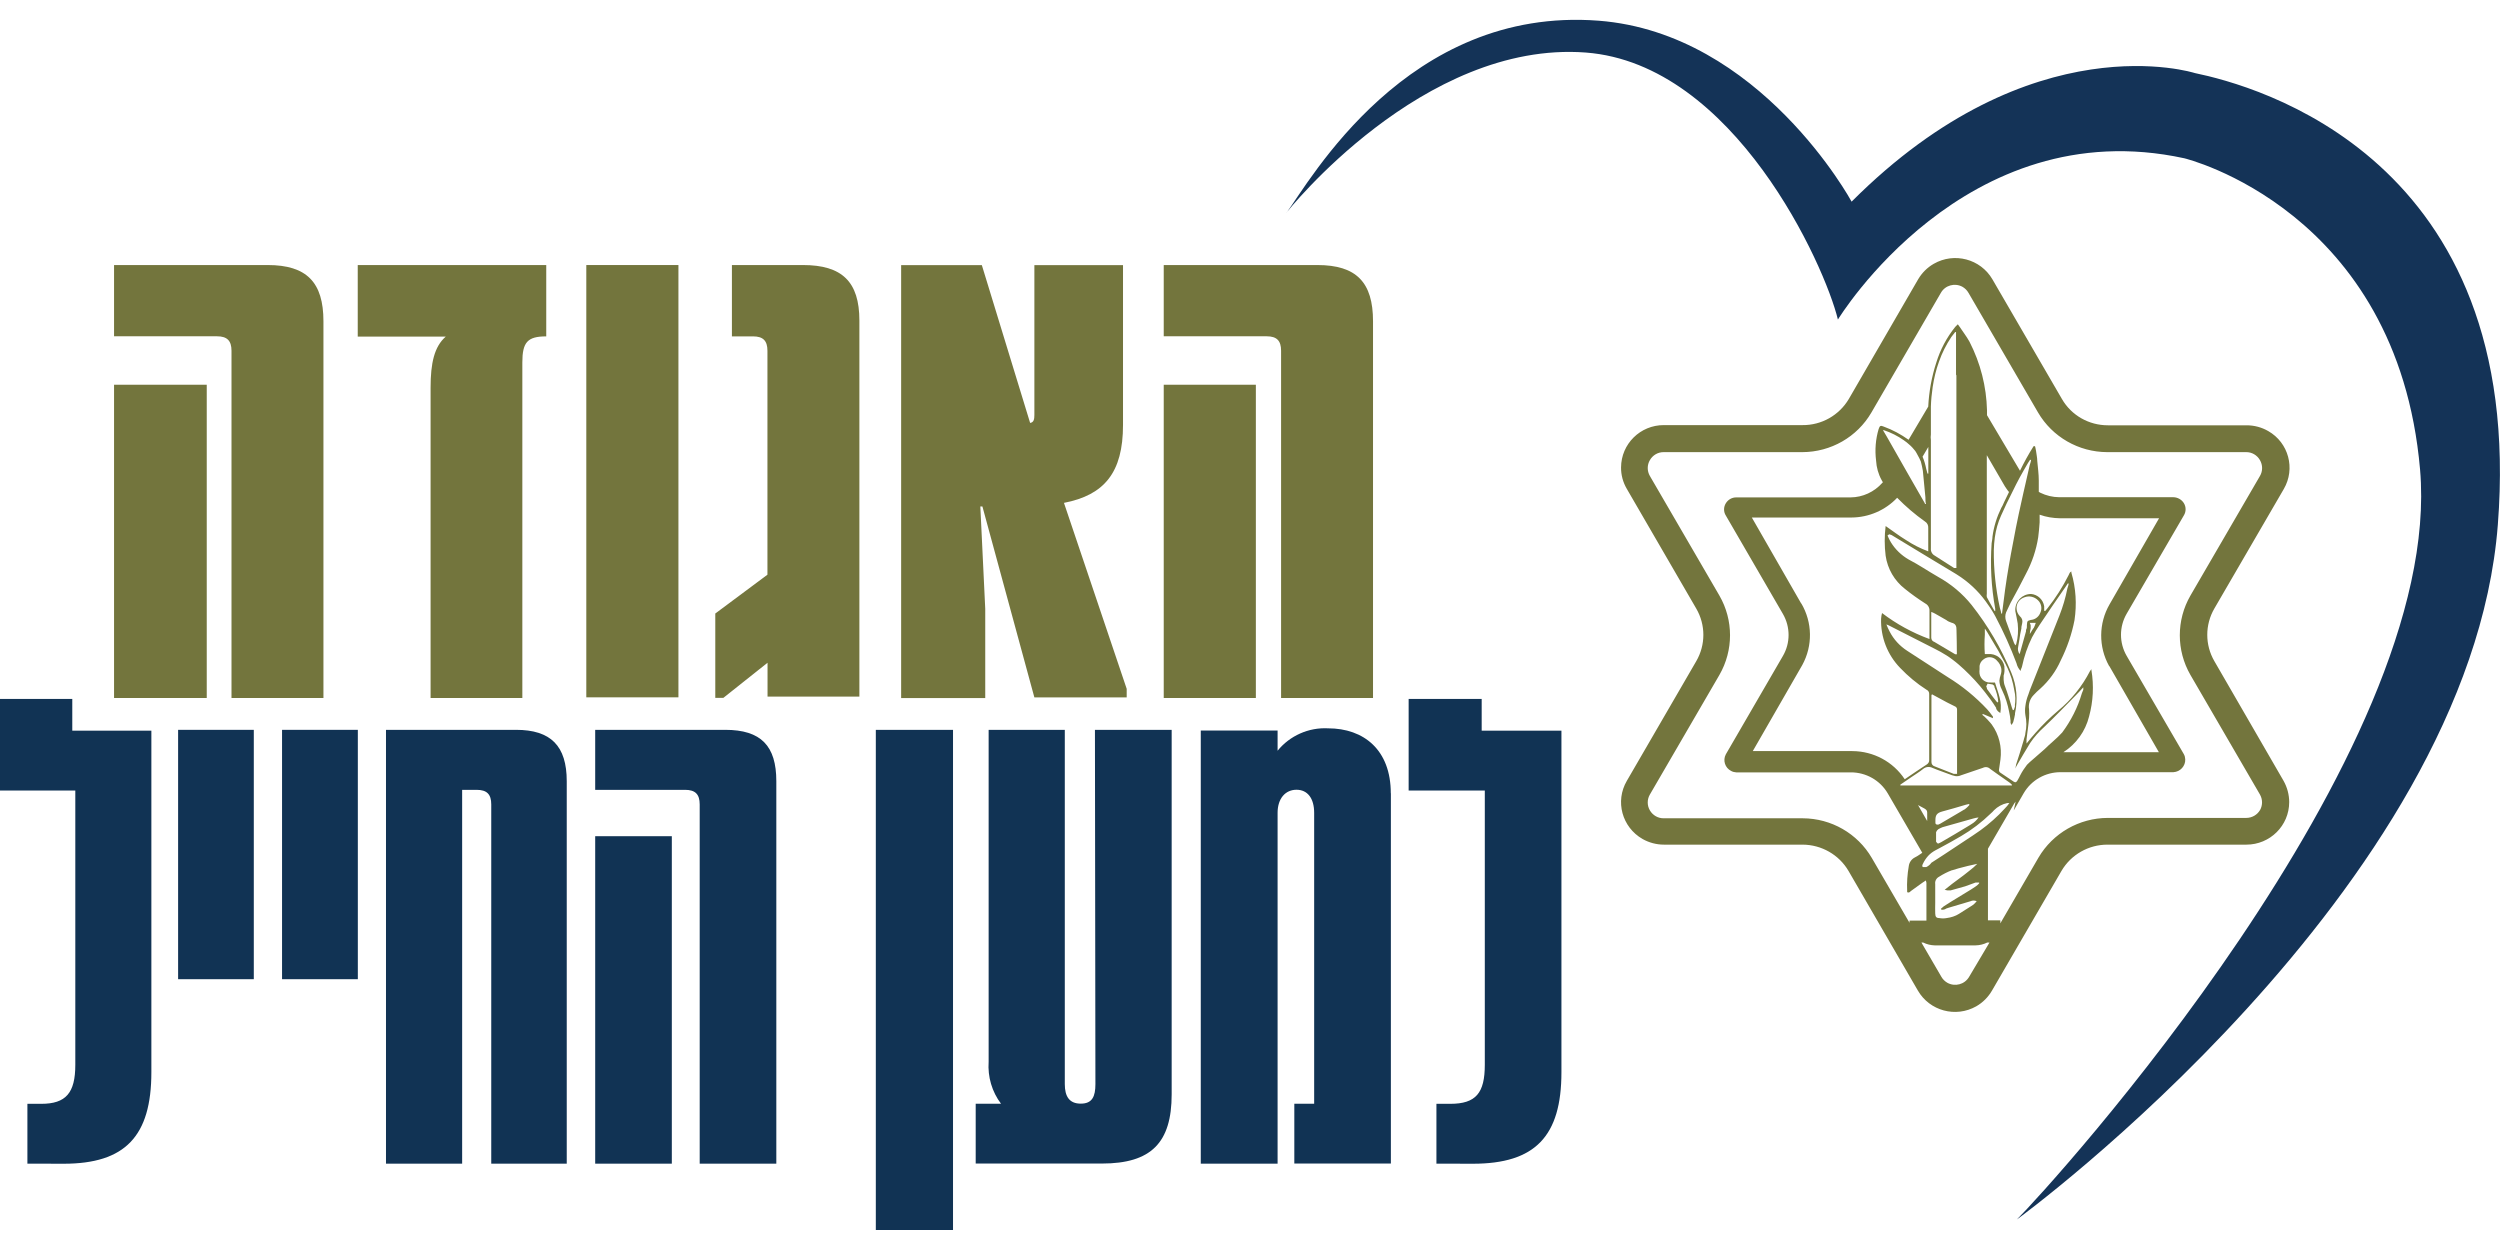
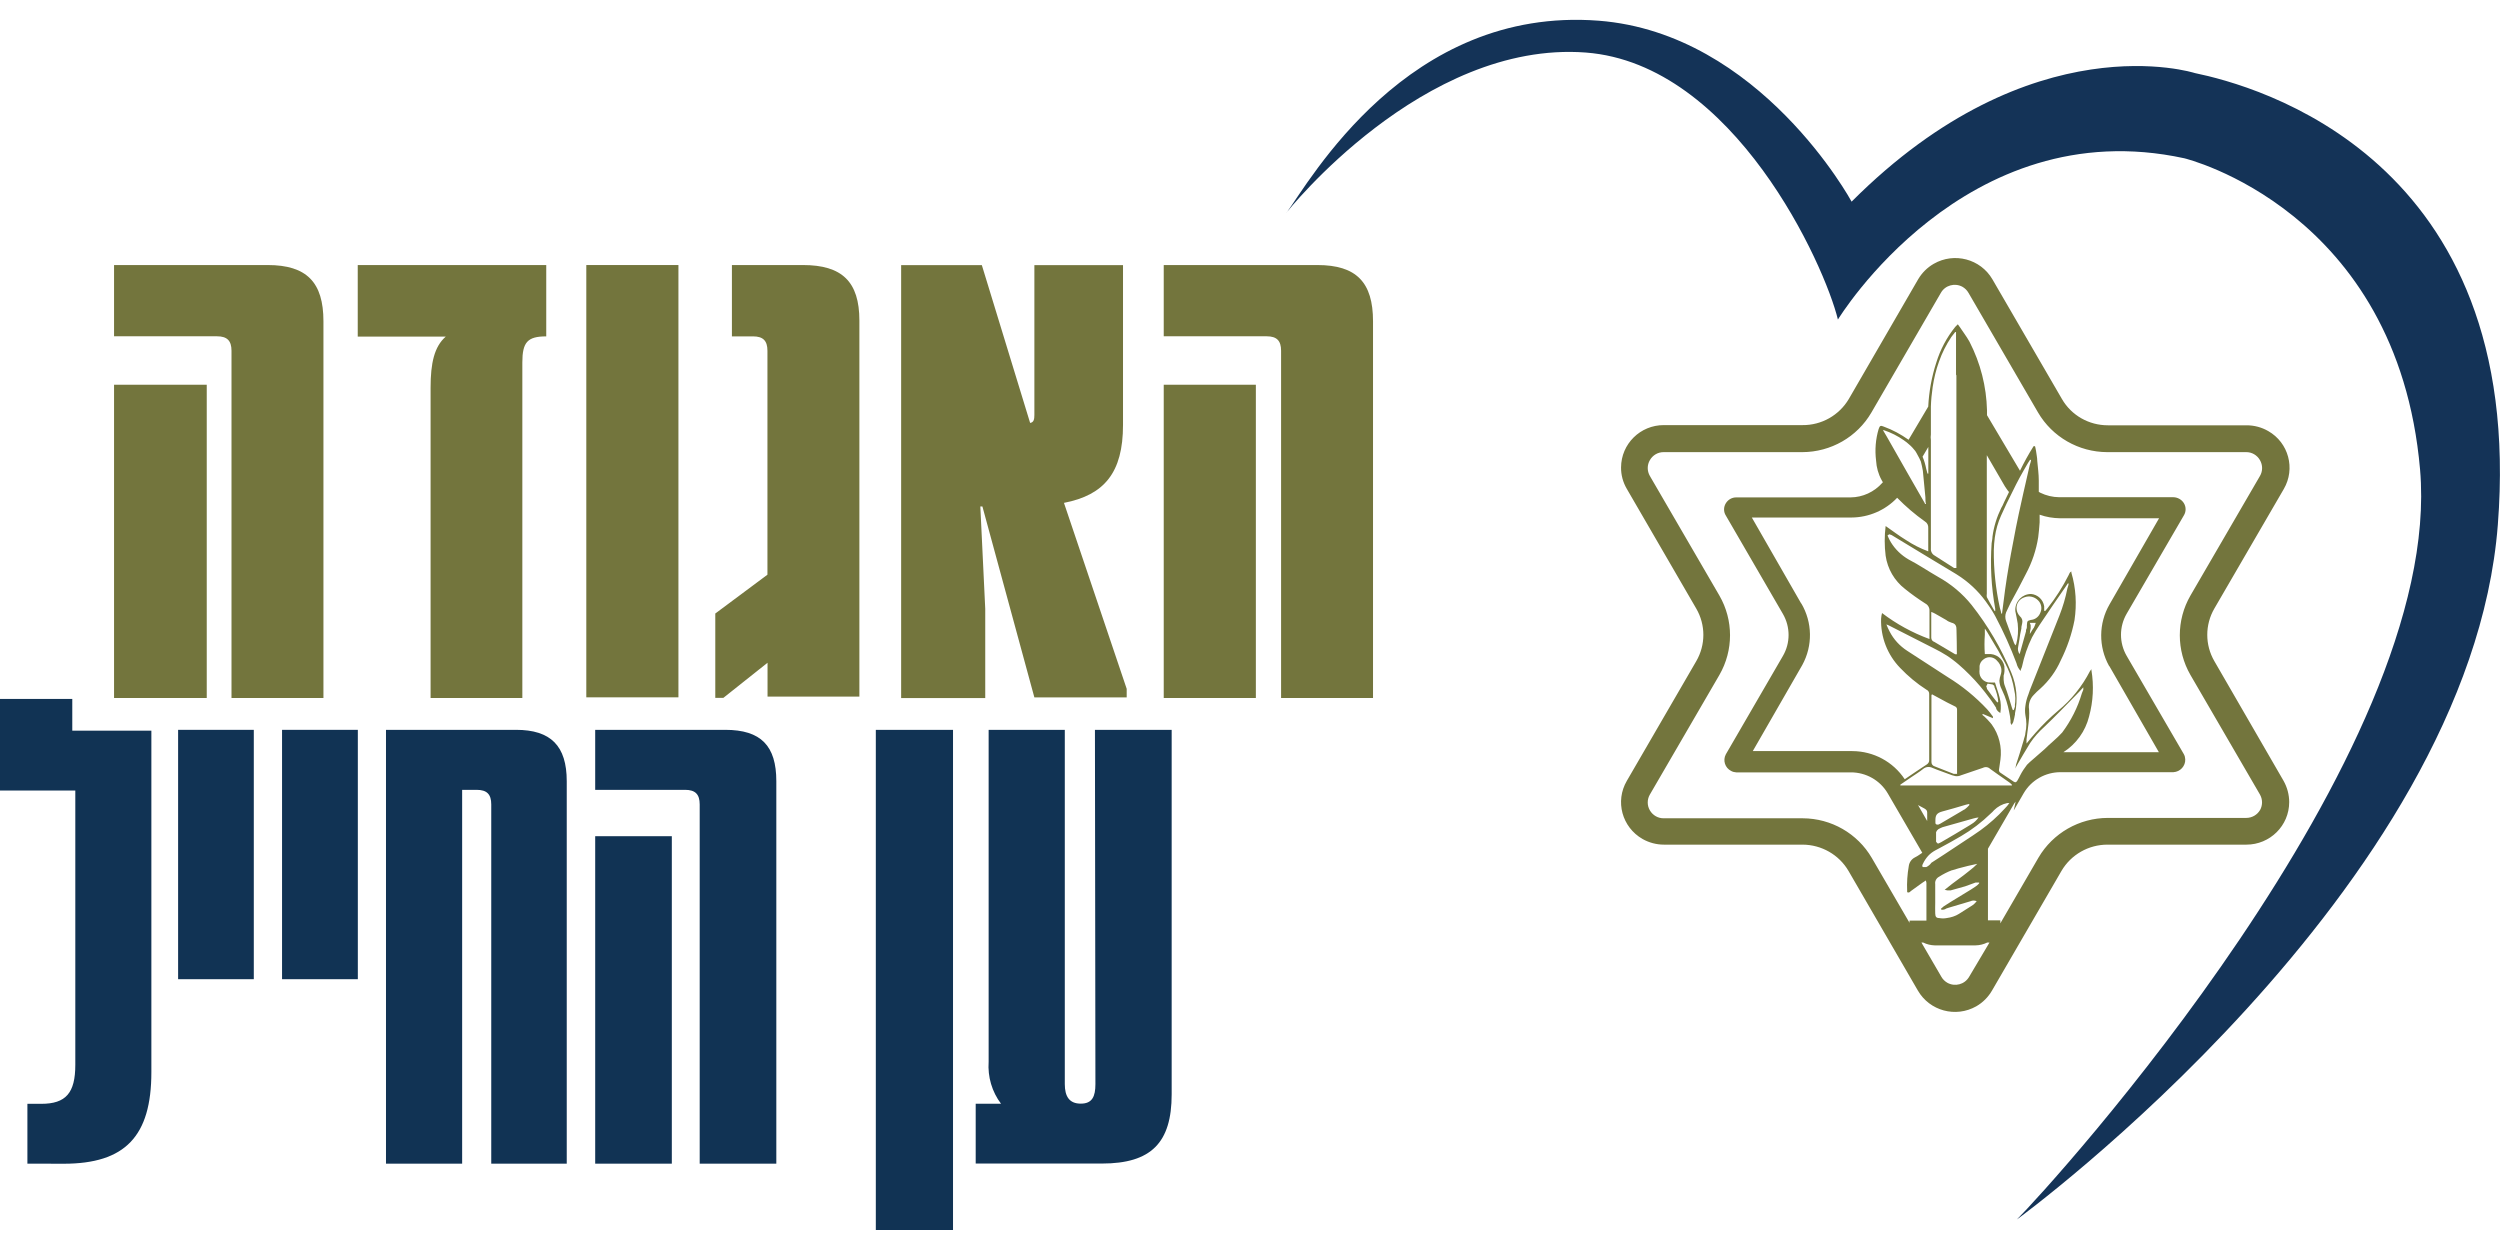
<svg xmlns="http://www.w3.org/2000/svg" xmlns:ns1="http://www.inkscape.org/namespaces/inkscape" xmlns:ns2="http://sodipodi.sourceforge.net/DTD/sodipodi-0.dtd" width="100" height="50" viewBox="0 0 26.458 13.229" version="1.1" id="svg141" ns1:version="0.92.3 (2405546, 2018-03-11)" ns2:docname="האגודה למען החייל 2022.svg">
  <defs id="defs135" />
  <ns2:namedview id="base" pagecolor="#ffffff" bordercolor="#666666" borderopacity="1.0" ns1:pageopacity="0.0" ns1:pageshadow="2" ns1:zoom="3.959798" ns1:cx="56.284386" ns1:cy="27.845695" ns1:document-units="mm" ns1:current-layer="layer1" showgrid="false" units="px" ns1:window-width="1366" ns1:window-height="705" ns1:window-x="-8" ns1:window-y="-8" ns1:window-maximized="1" />
  <g ns1:label="Layer 1" ns1:groupmode="layer" id="layer1" transform="translate(0,-283.771)">
    <path ns1:connector-curvature="0" id="path3509" d="m 13.617,286.019 c 0,0 1.44,-1.822 3.166,-1.692 1.572,0.121 2.53,2.254 2.668,2.826 0,0 1.342,-2.212 3.666,-1.707 0,0 2.254,0.542 2.495,3.293 0.262,3.01 -3.928,7.603 -4.267,7.938 0,0 4.791,-3.494 5.09,-7.351 0.304,-3.897 -2.583,-4.652 -3.207,-4.782 0,0 -1.722,-0.553 -3.632,1.361 0,0 -0.965,-1.782 -2.677,-1.915 -2.028,-0.156 -3.059,1.703 -3.304,2.033" style="fill:#143357;fill-opacity:1;fill-rule:nonzero;stroke:none;stroke-width:0.233" />
    <path ns1:connector-curvature="0" id="path3511" d="m 0.29,296.086 v -0.633 h 0.146 c 0.262,0 0.361,-0.115 0.361,-0.413 v -2.903 H -1.4044927e-6 v -0.969 H 0.765 v 0.336 h 0.837 v 3.614 c 0,0.679 -0.278,0.969 -0.928,0.969 z m 0,0" style="fill:#113354;fill-opacity:1;fill-rule:nonzero;stroke:none;stroke-width:0.233" />
    <path ns1:connector-curvature="0" id="path3513" d="m 1.885,291.495 h 0.801 v 2.639 h -0.801 z m 0,0" style="fill:#113354;fill-opacity:1;fill-rule:nonzero;stroke:none;stroke-width:0.233" />
    <path ns1:connector-curvature="0" id="path3515" d="m 2.985,291.495 h 0.802 v 2.639 h -0.802 z m 0,0" style="fill:#113354;fill-opacity:1;fill-rule:nonzero;stroke:none;stroke-width:0.233" />
    <path ns1:connector-curvature="0" id="path3517" d="m 4.085,296.086 v -4.591 h 1.376 c 0.368,0 0.537,0.169 0.537,0.544 v 4.047 h -0.799 v -3.802 c 0,-0.106 -0.045,-0.154 -0.155,-0.154 h -0.153 v 3.956 z m 0,0" style="fill:#113354;fill-opacity:1;fill-rule:nonzero;stroke:none;stroke-width:0.233" />
    <path ns1:connector-curvature="0" id="path3519" d="m 7.405,296.086 v -3.802 c 0,-0.106 -0.046,-0.154 -0.154,-0.154 h -0.952 v -0.635 h 1.376 c 0.379,0 0.541,0.169 0.541,0.544 v 4.047 z m -1.106,-3.465 h 0.811 v 3.465 h -0.811 z m 0,0" style="fill:#113354;fill-opacity:1;fill-rule:nonzero;stroke:none;stroke-width:0.233" />
    <path ns1:connector-curvature="0" id="path3521" d="m 9.269,291.495 h 0.817 v 5.293 H 9.269 Z m 0,0" style="fill:#113354;fill-opacity:1;fill-rule:nonzero;stroke:none;stroke-width:0.233" />
    <path ns1:connector-curvature="0" id="path3523" d="m 11.588,291.495 h 0.812 v 3.857 c 0,0.512 -0.216,0.733 -0.738,0.733 h -1.336 v -0.633 h 0.268 c -0.096,-0.127 -0.142,-0.285 -0.131,-0.444 v -3.513 h 0.806 v 3.749 c 0,0.13 0.047,0.207 0.169,0.207 0.122,0 0.155,-0.076 0.155,-0.207 z m 0,0" style="fill:#113354;fill-opacity:1;fill-rule:nonzero;stroke:none;stroke-width:0.233" />
-     <path ns1:connector-curvature="0" id="path3525" d="m 14.72,292.166 v 3.919 h -1.022 v -0.633 h 0.21 v -3.079 c 0,-0.153 -0.07,-0.244 -0.187,-0.244 -0.116,0 -0.2,0.091 -0.2,0.244 v 3.713 h -0.813 v -4.584 h 0.813 v 0.214 c 0.129,-0.159 0.329,-0.248 0.534,-0.237 0.379,0 0.664,0.229 0.664,0.687" style="fill:#113354;fill-opacity:1;fill-rule:nonzero;stroke:none;stroke-width:0.233" />
-     <path ns1:connector-curvature="0" id="path3527" d="m 15.202,296.086 v -0.633 h 0.146 c 0.273,0 0.366,-0.115 0.366,-0.413 v -2.903 h -0.806 v -0.969 h 0.773 v 0.336 h 0.844 v 3.614 c 0,0.679 -0.278,0.969 -0.937,0.969 z m 0,0" style="fill:#113354;fill-opacity:1;fill-rule:nonzero;stroke:none;stroke-width:0.233" />
    <path ns1:connector-curvature="0" id="path3529" d="m 2.45,291.158 v -3.675 c 0,-0.106 -0.046,-0.153 -0.154,-0.153 h -1.089 v -0.754 h 1.626 c 0.414,0 0.59,0.184 0.59,0.595 v 3.987 z m -1.243,-3.315 h 0.981 v 3.315 h -0.981 z m 0,0" style="fill:#73753d;fill-opacity:1;fill-rule:nonzero;stroke:none;stroke-width:0.233" />
    <path ns1:connector-curvature="0" id="path3531" d="m 3.786,286.576 h 1.995 v 0.755 c -0.198,0 -0.253,0.061 -0.253,0.276 v 3.551 h -0.971 v -3.284 c 0,-0.26 0.039,-0.435 0.161,-0.541 h -0.932 z m 0,0" style="fill:#73753d;fill-opacity:1;fill-rule:nonzero;stroke:none;stroke-width:0.233" />
    <path ns1:connector-curvature="0" id="path3533" d="m 6.205,286.576 h 0.975 v 4.575 h -0.975 z m 0,0" style="fill:#73753d;fill-opacity:1;fill-rule:nonzero;stroke:none;stroke-width:0.233" />
    <path ns1:connector-curvature="0" id="path3535" d="m 8.498,286.576 c 0.413,0 0.597,0.176 0.597,0.587 v 3.98 h -0.972 v -0.358 l -0.468,0.372 h -0.085 v -0.893 l 0.552,-0.411 v -2.37 c 0,-0.107 -0.047,-0.152 -0.153,-0.152 h -0.223 v -0.755 z m 0,0" style="fill:#73753d;fill-opacity:1;fill-rule:nonzero;stroke:none;stroke-width:0.233" />
    <path ns1:connector-curvature="0" id="path3537" d="m 11.924,291.061 v 0.091 h -0.977 l -0.55,-2.021 h -0.022 l 0.052,1.083 v 0.945 H 9.537 v -4.582 h 0.854 l 0.511,1.67 c 0.039,-0.006 0.045,-0.039 0.045,-0.084 v -1.586 h 0.938 v 1.692 c 0,0.504 -0.198,0.741 -0.625,0.824 z m 0,0" style="fill:#73753d;fill-opacity:1;fill-rule:nonzero;stroke:none;stroke-width:0.233" />
    <path ns1:connector-curvature="0" id="path3539" d="m 13.558,291.158 v -3.675 c 0,-0.106 -0.045,-0.153 -0.153,-0.153 h -1.089 v -0.754 h 1.626 c 0.414,0 0.589,0.184 0.589,0.595 v 3.987 z m -1.242,-3.315 h 0.975 v 3.315 h -0.975 z m 0,0" style="fill:#73753d;fill-opacity:1;fill-rule:nonzero;stroke:none;stroke-width:0.233" />
    <path ns1:connector-curvature="0" id="path3541" d="m 23.435,290.768 c -0.1,-0.172 -0.1,-0.385 0,-0.557 l 0.735,-1.265 c 0.125,-0.215 0.051,-0.49 -0.165,-0.613 -0.069,-0.04 -0.148,-0.061 -0.228,-0.061 h -1.469 c -0.201,0 -0.386,-0.105 -0.486,-0.278 l -0.736,-1.267 c -0.126,-0.216 -0.404,-0.289 -0.621,-0.164 -0.068,0.039 -0.125,0.096 -0.165,0.164 l -0.734,1.267 c -0.102,0.172 -0.288,0.278 -0.49,0.276 h -1.467 c -0.249,-9e-4 -0.452,0.199 -0.453,0.448 -8.8e-4,0.079 0.02,0.157 0.061,0.227 l 0.735,1.267 c 0.1,0.172 0.1,0.384 0,0.556 l -0.735,1.267 c -0.126,0.216 -0.051,0.49 0.166,0.615 0.069,0.039 0.147,0.06 0.227,0.06 h 1.467 c 0.2,8.9e-4 0.385,0.106 0.486,0.278 l 0.734,1.266 c 0.125,0.216 0.401,0.29 0.618,0.167 0.07,-0.04 0.127,-0.098 0.167,-0.167 l 0.735,-1.266 c 0.101,-0.172 0.286,-0.278 0.486,-0.278 h 1.471 c 0.25,0 0.453,-0.201 0.453,-0.45 0,-0.079 -0.021,-0.157 -0.06,-0.226 z m -4.372,-0.609 -0.523,-0.911 h 1.054 c 0.184,-10e-4 0.359,-0.077 0.484,-0.209 0.09,0.092 0.188,0.176 0.294,0.251 0.024,0.014 0.037,0.041 0.035,0.068 v 0.248 c -0.084,-0.031 -0.162,-0.071 -0.236,-0.12 -0.074,-0.045 -0.143,-0.098 -0.215,-0.148 -0.013,0.105 -0.013,0.21 0,0.314 0.02,0.139 0.093,0.265 0.204,0.351 0.069,0.056 0.141,0.107 0.216,0.155 0.029,0.015 0.046,0.046 0.044,0.078 v 0.298 c -0.18,-0.066 -0.35,-0.159 -0.502,-0.275 -0.005,0.019 -0.009,0.039 -0.01,0.06 -0.006,0.193 0.066,0.381 0.202,0.521 0.083,0.087 0.177,0.166 0.278,0.23 0.02,0.009 0.031,0.028 0.029,0.049 v 0.693 c 0.002,0.019 -0.007,0.036 -0.022,0.047 -0.08,0.052 -0.159,0.106 -0.237,0.159 -0.122,-0.185 -0.33,-0.297 -0.554,-0.298 h -1.054 l 0.524,-0.911 c 0.112,-0.204 0.108,-0.452 -0.011,-0.653 z m 3.261,0.662 0.524,0.911 h -1.011 c 0.136,-0.087 0.233,-0.222 0.272,-0.378 0.044,-0.16 0.052,-0.328 0.025,-0.49 v -0.011 l -0.015,0.02 c -0.083,0.161 -0.197,0.304 -0.337,0.419 -0.085,0.072 -0.164,0.149 -0.237,0.232 -0.032,0.035 -0.062,0.072 -0.098,0.116 -8.9e-4,-0.015 -8.9e-4,-0.029 0,-0.044 0.009,-0.076 0.021,-0.151 0.027,-0.227 0.002,-0.031 0.002,-0.061 0,-0.091 -0.009,-0.057 0.01,-0.113 0.05,-0.153 0.022,-0.024 0.044,-0.045 0.069,-0.066 0.092,-0.083 0.166,-0.185 0.216,-0.298 0.068,-0.136 0.117,-0.278 0.146,-0.427 0.025,-0.168 0.015,-0.339 -0.033,-0.502 v -0.013 c -0.018,0.006 -0.022,0.024 -0.029,0.038 -0.063,0.125 -0.138,0.243 -0.225,0.353 l -0.021,0.025 c -0.009,0.007 0,0 -0.013,0 v -0.048 c -0.011,-0.07 -0.068,-0.124 -0.139,-0.13 -0.093,8.9e-4 -0.167,0.076 -0.167,0.169 l 8.8e-4,0.014 c 0.008,0.044 0.019,0.086 0.025,0.13 0.008,0.074 0.003,0.147 -0.016,0.218 l -0.009,0.013 -0.014,-0.025 c -0.028,-0.077 -0.055,-0.155 -0.084,-0.232 -0.011,-0.029 -0.011,-0.063 0,-0.092 0.016,-0.034 0.032,-0.068 0.048,-0.102 0.055,-0.101 0.11,-0.201 0.161,-0.304 0.066,-0.123 0.11,-0.254 0.131,-0.39 0.007,-0.051 0.011,-0.103 0.015,-0.156 v -0.082 c 0.069,0.025 0.143,0.037 0.217,0.038 h 1.047 l -0.524,0.911 c -0.116,0.201 -0.118,0.449 -0.005,0.652 z m -1.938,2.126 h -0.035 c -0.013,-0.007 -0.006,-0.023 0,-0.035 0.014,-0.03 0.032,-0.057 0.054,-0.082 0.023,-0.025 0.05,-0.045 0.08,-0.061 l 0.047,-0.025 c 0.075,-0.04 0.149,-0.081 0.222,-0.124 0.115,-0.067 0.219,-0.147 0.314,-0.239 0.013,-0.011 0.025,-0.023 0.035,-0.035 0.038,-0.038 0.087,-0.065 0.14,-0.076 h 0.023 l -0.024,0.031 -0.023,0.025 c -0.078,0.086 -0.167,0.165 -0.261,0.233 l -0.077,0.053 -0.31,0.205 -0.131,0.085 c -0.013,0.02 -0.032,0.035 -0.055,0.046 m 1.134,-2.527 c -0.013,0.021 -0.025,0.039 -0.037,0.06 9e-4,-0.02 0.004,-0.04 0.009,-0.06 v -0.034 l -0.009,-0.024 h 0.063 c -0.006,0.02 -0.014,0.039 -0.023,0.057 z m -0.023,-0.09 c -0.042,0.011 -0.041,0.011 -0.045,0.056 v 0.018 c 0,0.006 0,0.015 -0.009,0.032 v 0.015 l -0.059,0.211 -0.009,0.031 c -0.016,-0.023 -0.022,-0.052 -0.015,-0.079 0.008,-0.043 0.015,-0.086 0.021,-0.13 l 0.013,-0.064 v -0.014 l 0.009,-0.044 c 0.006,-0.025 -0.004,-0.053 -0.024,-0.069 -0.021,-0.022 -0.034,-0.049 -0.036,-0.079 -0.005,-0.056 0.03,-0.106 0.084,-0.123 0.049,-0.019 0.105,-0.006 0.143,0.032 0.035,0.034 0.045,0.086 0.025,0.13 -0.015,0.041 -0.05,0.071 -0.094,0.077 z m -0.062,-1.431 c -0.015,0.058 -0.025,0.116 -0.039,0.173 -0.042,0.186 -0.079,0.373 -0.113,0.561 -0.007,0.042 -0.015,0.084 -0.022,0.124 -0.029,0.167 -0.052,0.337 -0.072,0.506 h -0.009 c 0,-0.019 -0.009,-0.039 -0.014,-0.06 -0.044,-0.2 -0.066,-0.405 -0.064,-0.61 9e-4,-0.045 0.005,-0.092 0.011,-0.137 0.011,-0.08 0.033,-0.157 0.066,-0.23 0.037,-0.085 0.078,-0.168 0.12,-0.251 0.025,-0.051 0.05,-0.102 0.078,-0.153 0.027,-0.051 0.057,-0.1 0.086,-0.151 l 0.022,-0.034 h 0.011 c 0,0.018 -0.009,0.036 -0.014,0.055 z m -0.729,-1.164 v 2.046 h -0.025 c -0.068,-0.042 -0.131,-0.085 -0.203,-0.13 -0.029,-0.015 -0.045,-0.045 -0.042,-0.078 v -1.147 c -0.003,-0.019 -0.003,-0.039 0,-0.058 v -0.294 c 0.002,-0.07 0.009,-0.14 0.019,-0.208 0.014,-0.092 0.035,-0.182 0.067,-0.269 0.032,-0.092 0.076,-0.179 0.13,-0.26 0.013,-0.018 0.026,-0.035 0.041,-0.053 h 0.009 v 0.459 z m -0.5,0.739 c 0.025,0.021 0.045,0.044 0.065,0.069 0.009,0.013 0.015,0.025 0.022,0.038 l 0.021,0.039 0.016,0.035 c 0.009,0.032 0.015,0.064 0.021,0.097 0.01,0.094 0.018,0.187 0.027,0.281 0,0.024 0,0.048 0.006,0.071 h -0.009 l -0.006,-0.013 c -0.059,-0.101 -0.118,-0.204 -0.176,-0.307 l -0.087,-0.153 -0.14,-0.246 -0.037,-0.062 h 0.01 c 0.075,0.025 0.146,0.061 0.21,0.106 0.022,0.015 0.042,0.031 0.06,0.048 z m -0.21,0.95 0.025,0.009 0.429,0.26 0.241,0.145 0.021,0.013 c 0.118,0.074 0.222,0.17 0.304,0.283 0.032,0.044 0.063,0.089 0.09,0.137 l 0.015,0.027 c 0.084,0.159 0.158,0.323 0.221,0.491 0.007,0.031 0.022,0.059 0.044,0.082 0,-0.019 0.013,-0.034 0.015,-0.049 0.022,-0.105 0.057,-0.208 0.105,-0.306 0.025,-0.047 0.054,-0.094 0.084,-0.138 0.09,-0.137 0.184,-0.27 0.277,-0.406 l 0.018,-0.027 h 0.009 c 0,0.018 -0.01,0.036 -0.014,0.055 -0.019,0.097 -0.047,0.191 -0.083,0.283 l -0.314,0.792 -0.015,0.044 c -0.016,0.039 -0.027,0.081 -0.032,0.123 -0.005,0.032 -0.005,0.064 0,0.096 0.014,0.063 0.014,0.127 0,0.19 0,0.025 -0.013,0.05 -0.018,0.076 -0.025,0.088 -0.054,0.177 -0.081,0.26 0,0.013 -0.006,0.026 -0.009,0.039 l 0.021,-0.038 c 0.045,-0.076 0.09,-0.156 0.137,-0.231 0.043,-0.064 0.094,-0.121 0.151,-0.172 0.115,-0.109 0.224,-0.224 0.335,-0.336 0.025,-0.025 0.047,-0.049 0.077,-0.082 v 0.026 l -0.015,0.037 c -0.044,0.15 -0.115,0.29 -0.208,0.415 -0.057,0.064 -0.131,0.12 -0.187,0.177 l -0.157,0.137 -0.029,0.028 c -0.027,0.035 -0.051,0.071 -0.071,0.11 -0.01,0.019 -0.019,0.039 -0.031,0.058 -0.013,0.019 -0.02,0.022 -0.041,0.009 l -0.025,-0.017 -0.11,-0.074 c -0.014,-0.007 -0.021,-0.022 -0.018,-0.036 0.006,-0.035 0.011,-0.07 0.015,-0.105 0.018,-0.132 -0.015,-0.266 -0.093,-0.373 l -0.014,-0.017 c -0.019,-0.024 -0.042,-0.045 -0.063,-0.066 l -0.022,-0.018 0.006,-0.009 0.05,0.021 0.057,0.024 c 0,-0.014 0,-0.023 -0.008,-0.027 -0.016,-0.024 -0.035,-0.046 -0.054,-0.068 -0.123,-0.131 -0.262,-0.245 -0.415,-0.339 l -0.43,-0.279 c -0.079,-0.051 -0.144,-0.121 -0.187,-0.205 -0.013,-0.025 -0.024,-0.049 -0.034,-0.075 l 0.026,0.011 0.489,0.249 0.057,0.03 c 0.045,0.025 0.09,0.053 0.131,0.085 0.042,0.031 0.081,0.066 0.119,0.101 0.08,0.075 0.154,0.155 0.221,0.241 0.043,0.054 0.083,0.109 0.119,0.167 v 0.009 c 0.009,0.019 0.025,0.035 0.044,0.044 0.009,-0.055 0.007,-0.111 -0.008,-0.164 -0.013,-0.053 -0.033,-0.103 -0.049,-0.158 h -0.044 c -0.058,0.005 -0.11,-0.036 -0.119,-0.093 -0.002,-0.016 -0.002,-0.033 0,-0.048 v -0.035 c 0.004,-0.027 0.018,-0.051 0.04,-0.067 0.011,-0.01 0.025,-0.017 0.039,-0.021 0.04,-0.011 0.083,0.004 0.108,0.036 0.022,0.021 0.035,0.047 0.042,0.076 0.005,0.025 0.002,0.05 -0.006,0.073 -0.007,0.019 -0.011,0.04 -0.013,0.06 9e-4,0.032 0.009,0.062 0.024,0.09 l 0.008,0.018 c 0.034,0.07 0.056,0.145 0.071,0.221 0.006,0.031 0.013,0.063 0.015,0.094 v 0.025 l 0.011,0.021 0.017,-0.03 c 0.007,-0.027 0.015,-0.055 0.019,-0.082 v -0.011 c 0.032,-0.144 0.018,-0.295 -0.039,-0.431 -0.106,-0.257 -0.248,-0.498 -0.42,-0.716 -0.097,-0.121 -0.218,-0.222 -0.355,-0.298 -0.105,-0.06 -0.207,-0.13 -0.312,-0.184 -0.076,-0.044 -0.141,-0.106 -0.187,-0.181 -0.009,-0.016 -0.02,-0.034 -0.027,-0.052 l -0.009,-0.021 z m 1.295,2.659 h -1.178 v -0.009 l 0.05,-0.034 0.061,-0.042 c 0.044,-0.03 0.092,-0.059 0.131,-0.091 0.027,-0.022 0.065,-0.026 0.096,-0.011 0.069,0.029 0.141,0.052 0.211,0.079 l 0.034,0.009 c 0.02,0.002 0.04,0 0.059,-0.009 l 0.232,-0.079 c 0.025,-0.013 0.056,-0.009 0.076,0.011 l 0.077,0.055 0.127,0.089 0.024,0.02 0.003,0.015 z m -0.786,0.612 -0.014,-0.017 v -0.101 l 0.01,-0.018 0.015,-0.014 c 0.015,-0.009 0.029,-0.015 0.044,-0.021 l 0.326,-0.092 c 0.018,-0.005 0.036,-0.009 0.055,-0.011 -0.02,0.029 -0.046,0.054 -0.076,0.071 l -0.022,0.014 c -0.1,0.062 -0.201,0.12 -0.3,0.178 l -0.027,0.013 z m 0.288,-0.36 -0.038,0.023 -0.221,0.13 -0.02,0.009 c -0.015,0 -0.029,0 -0.03,-0.017 -8.8e-4,-0.016 0,-0.019 0,-0.027 0,-0.05 0.009,-0.079 0.076,-0.096 0.067,-0.017 0.166,-0.047 0.248,-0.071 l 0.031,-0.007 0.006,0.009 c -0.016,0.019 -0.035,0.036 -0.056,0.052 z m -0.295,0.224 c -0.014,0 -0.023,0 -0.024,-0.02 -9e-4,0.02 0.009,0.026 0.021,0.024 z m -0.05,-1.441 0.076,0.041 c 0.055,0.031 0.109,0.059 0.165,0.086 0.015,0.005 0.025,0.019 0.024,0.035 v 0.68 h -0.035 l -0.201,-0.079 c -0.023,-0.006 -0.037,-0.027 -0.035,-0.05 v -0.703 l 0.003,-0.006 z m 0.262,-0.424 h -0.017 l -0.221,-0.131 c -0.019,-0.005 -0.032,-0.024 -0.032,-0.044 v -0.273 c 0.014,0.005 0.027,0.011 0.04,0.018 0.04,0.022 0.078,0.045 0.119,0.068 0.016,0.013 0.035,0.021 0.055,0.028 0.045,0.01 0.054,0.037 0.053,0.079 0.002,0.084 0.004,0.169 0.004,0.258 z m 0.313,0.337 0.013,-0.026 0.054,0.009 0.018,0.015 v 0.011 c 0.022,0.049 0.036,0.102 0.041,0.155 l -0.009,0.01 -0.013,-0.015 c -0.033,-0.042 -0.066,-0.084 -0.098,-0.13 v -0.009 l -0.007,-0.015 z m 0.304,0.204 c 0,0.017 -0.009,0.033 -0.014,0.05 h -0.01 l -0.009,-0.024 c -0.024,-0.077 -0.045,-0.154 -0.074,-0.229 -0.009,-0.022 -0.013,-0.045 -0.014,-0.068 8.9e-4,-0.015 8.9e-4,-0.029 0,-0.044 0.009,-0.028 0.011,-0.057 0.008,-0.087 v -0.011 c -0.015,-0.082 -0.09,-0.137 -0.173,-0.13 h -0.034 c -0.005,-0.068 -0.005,-0.137 4e-5,-0.206 v -0.063 l 0.01,0.013 0.016,0.025 0.116,0.195 c 0.015,0.027 0.031,0.055 0.045,0.082 0.039,0.066 0.071,0.136 0.095,0.209 0.013,0.043 0.023,0.086 0.03,0.13 0.013,0.054 0.014,0.108 0.005,0.162 z m -0.665,1.745 0.066,-0.02 c 0.066,-0.018 0.131,-0.034 0.199,-0.048 -0.025,0.026 -0.053,0.05 -0.082,0.072 -0.079,0.066 -0.167,0.123 -0.247,0.19 l -0.016,0.013 0.028,0.006 h 0.036 l 0.153,-0.043 0.11,-0.04 h 0.038 v 0.009 c -0.011,0.013 -0.023,0.022 -0.035,0.031 l -0.05,0.033 -0.213,0.13 -0.077,0.049 -0.03,0.026 0.006,0.01 c 0.017,0 0.034,0 0.051,-0.013 l 0.024,-0.008 0.232,-0.069 c 0.021,-0.01 0.045,-0.01 0.066,0 -0.011,0.013 -0.023,0.025 -0.035,0.036 l -0.021,0.014 -0.131,0.083 c -0.039,0.025 -0.085,0.039 -0.131,0.045 -0.025,0.005 -0.052,0.005 -0.078,0 -0.034,0 -0.042,-0.016 -0.043,-0.05 -0.002,-0.034 0,-0.076 0,-0.112 v -0.198 c -0.005,-0.032 0.013,-0.063 0.04,-0.077 0.044,-0.028 0.09,-0.052 0.139,-0.07 m 0.534,-3.859 -0.014,0.025 c -0.047,0.096 -0.079,0.198 -0.093,0.304 0,0.023 -0.006,0.046 -0.009,0.07 -0.016,0.232 -0.004,0.465 0.038,0.693 v 0.025 h -0.006 l -0.015,-0.025 c -0.023,-0.041 -0.046,-0.081 -0.068,-0.123 -0.002,-0.013 -0.002,-0.025 0,-0.036 v -1.466 l 0.192,0.331 c 0.009,0.014 0.017,0.026 0.026,0.038 l 0.017,0.021 c -0.041,0.083 -0.069,0.143 -0.069,0.145 z m -0.786,-0.62 v 0.282 h -0.009 l -0.013,-0.049 c -0.009,-0.045 -0.021,-0.088 -0.039,-0.13 z m -0.042,3.826 c 0.016,0.01 0.03,0.019 0.03,0.042 v 0.091 l -0.097,-0.169 z m 0.473,1.783 c -0.047,0.08 -0.15,0.107 -0.231,0.061 -0.025,-0.015 -0.046,-0.035 -0.061,-0.061 l -0.212,-0.364 h 0.019 c 0.038,0.019 0.08,0.029 0.122,0.03 h 0.432 c 0.043,-8.9e-4 0.085,-0.011 0.123,-0.03 h 0.024 z m 3.08,-1.767 c -0.03,0.052 -0.086,0.084 -0.146,0.084 h -1.466 c -0.302,8.9e-4 -0.581,0.161 -0.733,0.42 l -0.404,0.696 v -0.032 h -0.131 v -0.758 l 0.278,-0.479 0.015,-0.02 -0.02,0.094 0.105,-0.182 c 0.081,-0.139 0.231,-0.224 0.392,-0.223 h 1.193 c 0.072,-0.004 0.128,-0.065 0.125,-0.136 -8.9e-4,-0.019 -0.005,-0.037 -0.015,-0.055 l -0.605,-1.04 c -0.08,-0.138 -0.08,-0.308 0,-0.446 l 0.605,-1.04 c 0.025,-0.04 0.025,-0.091 0,-0.131 -0.024,-0.038 -0.066,-0.061 -0.11,-0.062 h -1.209 c -0.07,-8.8e-4 -0.138,-0.017 -0.201,-0.048 l -0.015,-0.009 v -0.119 c 0,-0.069 -0.01,-0.138 -0.016,-0.207 0,-0.035 -0.009,-0.071 -0.013,-0.106 -0.005,-0.035 -0.008,-0.034 -0.011,-0.051 h -0.015 c -0.053,0.084 -0.101,0.171 -0.144,0.26 l -0.349,-0.588 v -0.051 c -0.006,-0.252 -0.069,-0.5 -0.185,-0.726 -0.031,-0.056 -0.07,-0.106 -0.105,-0.159 l -0.019,-0.026 -0.027,0.027 c -0.091,0.113 -0.159,0.242 -0.201,0.379 -0.049,0.151 -0.077,0.307 -0.085,0.465 l -0.208,0.351 c -0.081,-0.057 -0.168,-0.105 -0.262,-0.139 -0.035,-0.015 -0.043,-0.01 -0.055,0.026 -0.032,0.107 -0.041,0.221 -0.027,0.333 0.004,0.073 0.024,0.144 0.059,0.207 l 0.013,0.023 -0.006,0.006 c -0.085,0.096 -0.207,0.153 -0.336,0.154 h -1.211 c -0.045,0 -0.086,0.024 -0.109,0.062 -0.025,0.04 -0.025,0.091 0,0.13 l 0.604,1.041 c 0.08,0.138 0.08,0.308 0,0.445 l -0.604,1.041 c -0.034,0.064 -0.009,0.143 0.056,0.176 0.016,0.009 0.035,0.014 0.054,0.015 h 1.211 c 0.162,-8.8e-4 0.312,0.084 0.393,0.223 l 0.365,0.628 -0.019,0.013 c -0.018,0.013 -0.038,0.025 -0.057,0.035 -0.037,0.018 -0.062,0.053 -0.067,0.094 -0.015,0.086 -0.021,0.173 -0.017,0.26 v 0.015 c 0.017,0.009 0.028,0 0.038,-0.011 l 0.122,-0.088 0.038,-0.025 0.006,0.025 v 0.4 h -0.179 v 0.023 l -0.399,-0.686 c -0.151,-0.259 -0.429,-0.419 -0.731,-0.42 h -1.471 c -0.06,8.9e-4 -0.116,-0.031 -0.147,-0.084 -0.03,-0.051 -0.03,-0.116 0,-0.167 l 0.736,-1.266 c 0.15,-0.26 0.15,-0.58 0,-0.84 l -0.736,-1.266 c -0.03,-0.052 -0.03,-0.116 0,-0.167 0.03,-0.053 0.086,-0.086 0.147,-0.085 h 1.467 c 0.301,-9e-4 0.58,-0.16 0.731,-0.42 l 0.735,-1.266 c 0.045,-0.08 0.147,-0.108 0.228,-0.064 0.026,0.015 0.049,0.037 0.064,0.064 l 0.736,1.266 c 0.151,0.259 0.43,0.419 0.732,0.42 h 1.471 c 0.06,-9e-4 0.116,0.032 0.146,0.085 0.03,0.052 0.03,0.116 0,0.167 l -0.736,1.266 c -0.15,0.26 -0.15,0.58 0,0.84 l 0.736,1.266 c 0.029,0.051 0.029,0.113 8.8e-4,0.164" style="fill:#73753d;fill-opacity:1;fill-rule:nonzero;stroke:none;stroke-width:0.233" />
    <g id="g3575" style="fill:#ffffff;fill-opacity:1" transform="matrix(0.375,0,0,0.375,101.088,120.698)">
      <g id="use3573" transform="matrix(0.265,0,0,0.265,362.356,346.903)">
        <path ns1:connector-curvature="0" id="path188" d="" style="stroke:none" />
      </g>
    </g>
    <g id="g3583" style="fill:#ffffff;fill-opacity:1" transform="matrix(0.375,0,0,0.375,101.088,120.698)">
      <g id="use3581" transform="matrix(0.265,0,0,0.265,378.767,346.903)">
-         <path ns1:connector-curvature="0" id="path192" d="" style="stroke:none" />
-       </g>
+         </g>
    </g>
    <g id="g3599" style="fill:#ffffff;fill-opacity:1" transform="matrix(0.375,0,0,0.375,101.088,120.698)">
      <g id="use3597" transform="matrix(0.265,0,0,0.265,334.993,371.197)">
        <path ns1:connector-curvature="0" id="path184" d="" style="stroke:none" />
      </g>
    </g>
    <g id="g3617" style="fill:#ffffff;fill-opacity:1" transform="matrix(0.375,0,0,0.375,101.088,120.698)">
      <g id="use3615" transform="matrix(0.265,0,0,0.265,396.302,371.197)">
        <path ns1:connector-curvature="0" id="path196" d="" style="stroke:none" />
      </g>
    </g>
    <g id="g3635" style="fill:#ffffff;fill-opacity:1" transform="matrix(0.375,0,0,0.375,101.088,120.698)">
      <g id="use3633" transform="matrix(0.265,0,0,0.265,342.336,390.41)">
        <path ns1:connector-curvature="0" id="path172" d="" style="stroke:none" />
      </g>
    </g>
    <g id="g5215" style="fill:#000000;fill-opacity:1" transform="matrix(0.375,0,0,0.375,101.088,120.698)">
      <g id="use5213" transform="matrix(0.265,0,0,0.265,271.333,615.759)">
        <path ns1:connector-curvature="0" id="path176" d="" style="stroke:none" />
      </g>
    </g>
    <g id="g5219" style="fill:#000000;fill-opacity:1" transform="matrix(0.375,0,0,0.375,101.088,120.698)">
      <g id="use5217" transform="matrix(0.265,0,0,0.265,271.333,628.759)">
        <path ns1:connector-curvature="0" id="path180" d="" style="stroke:none" />
      </g>
    </g>
  </g>
</svg>